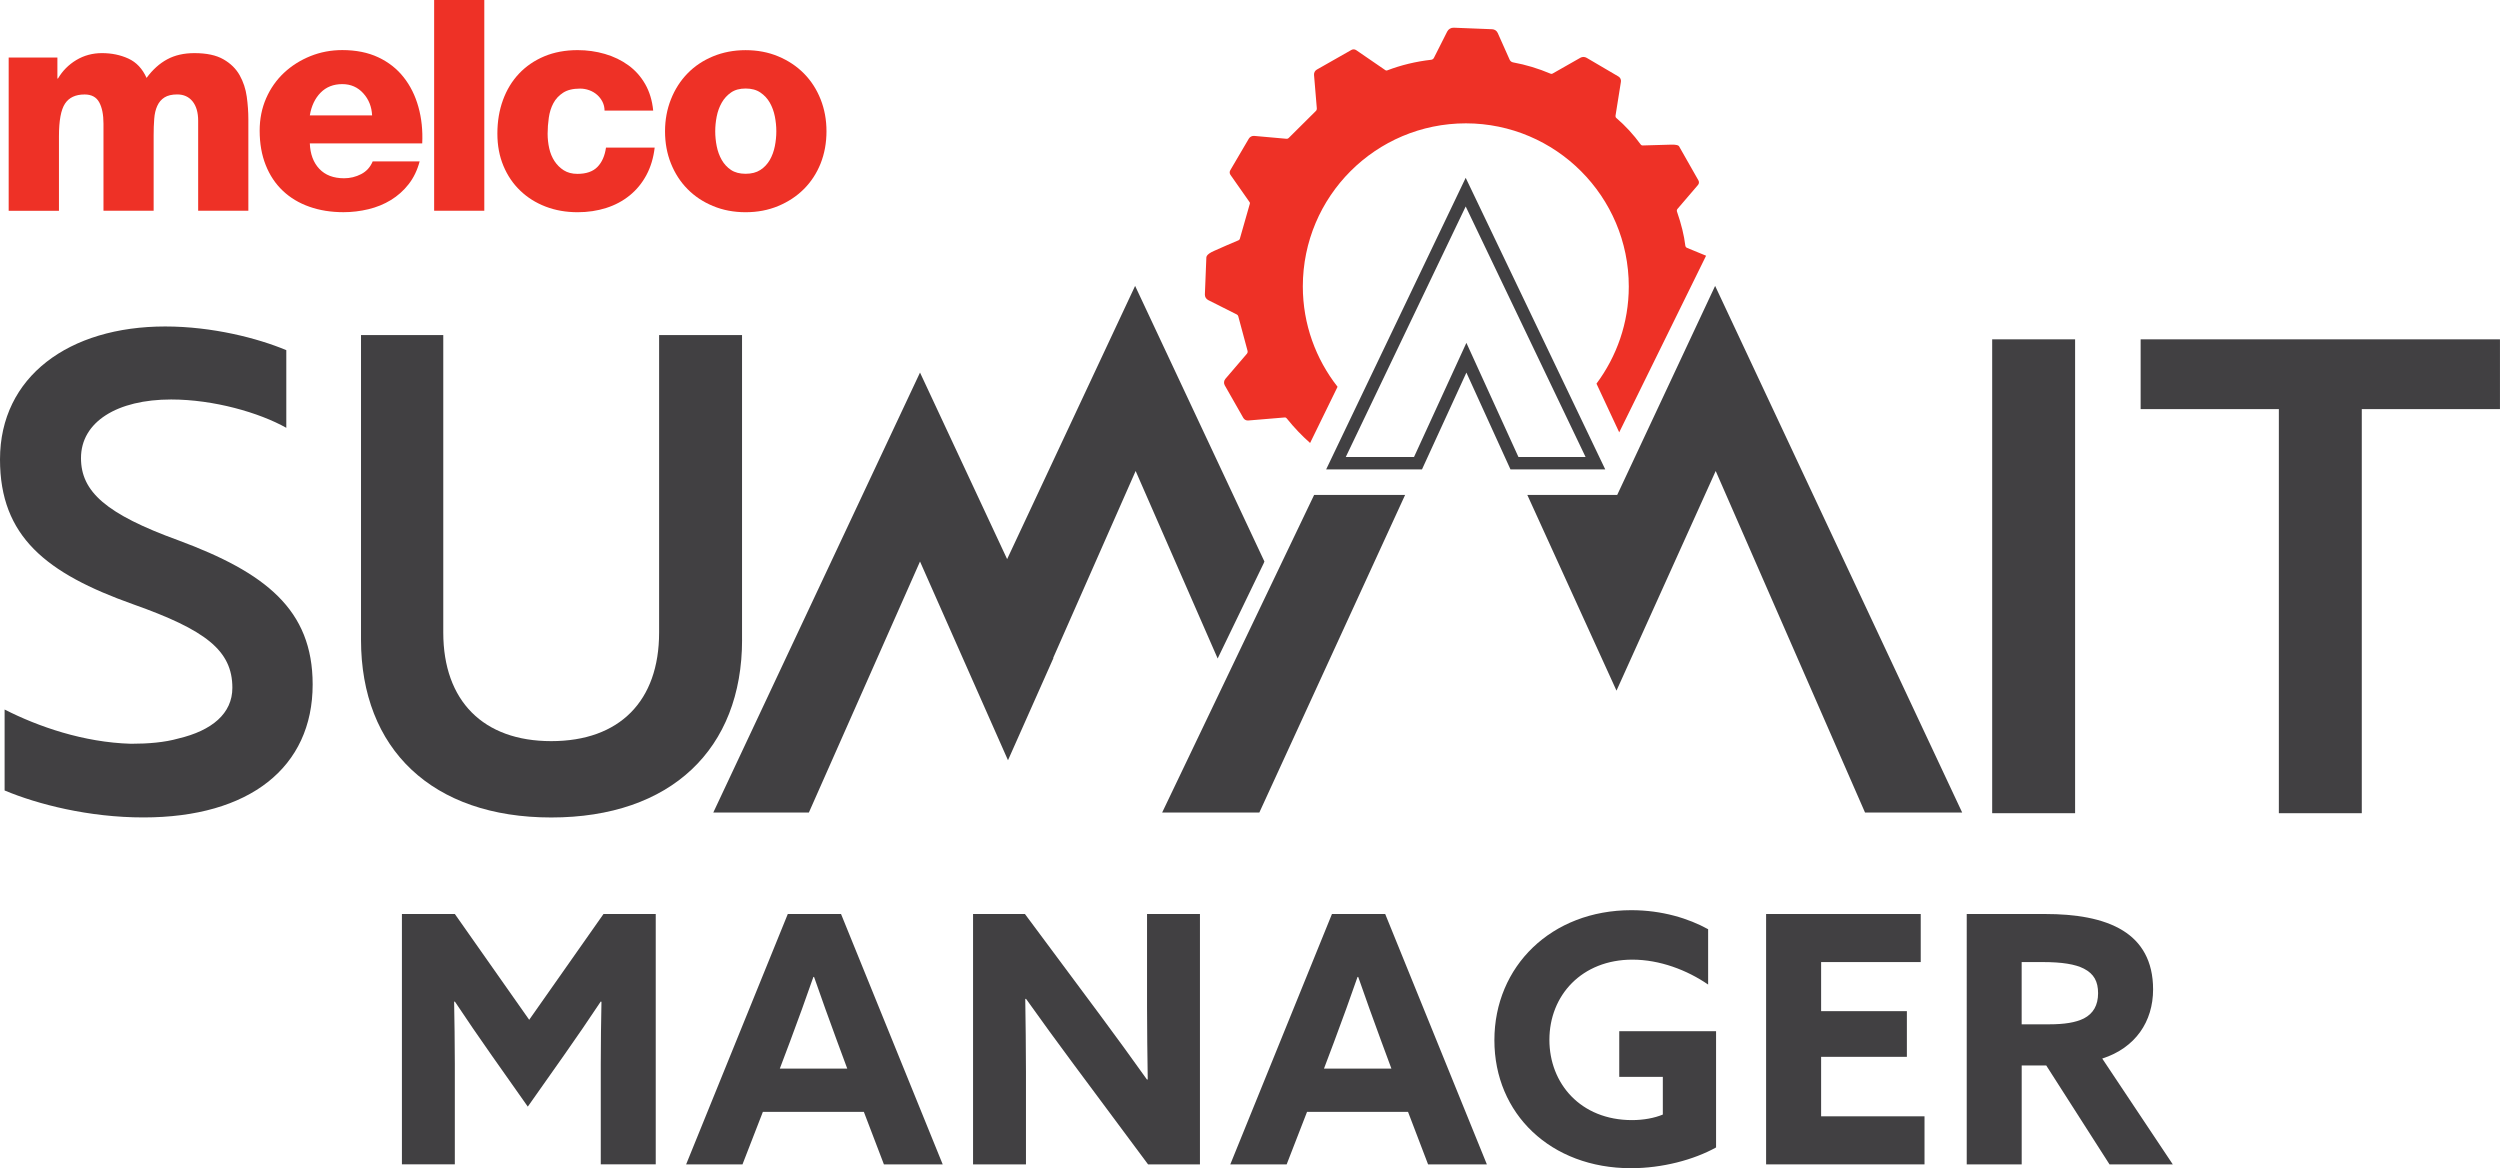
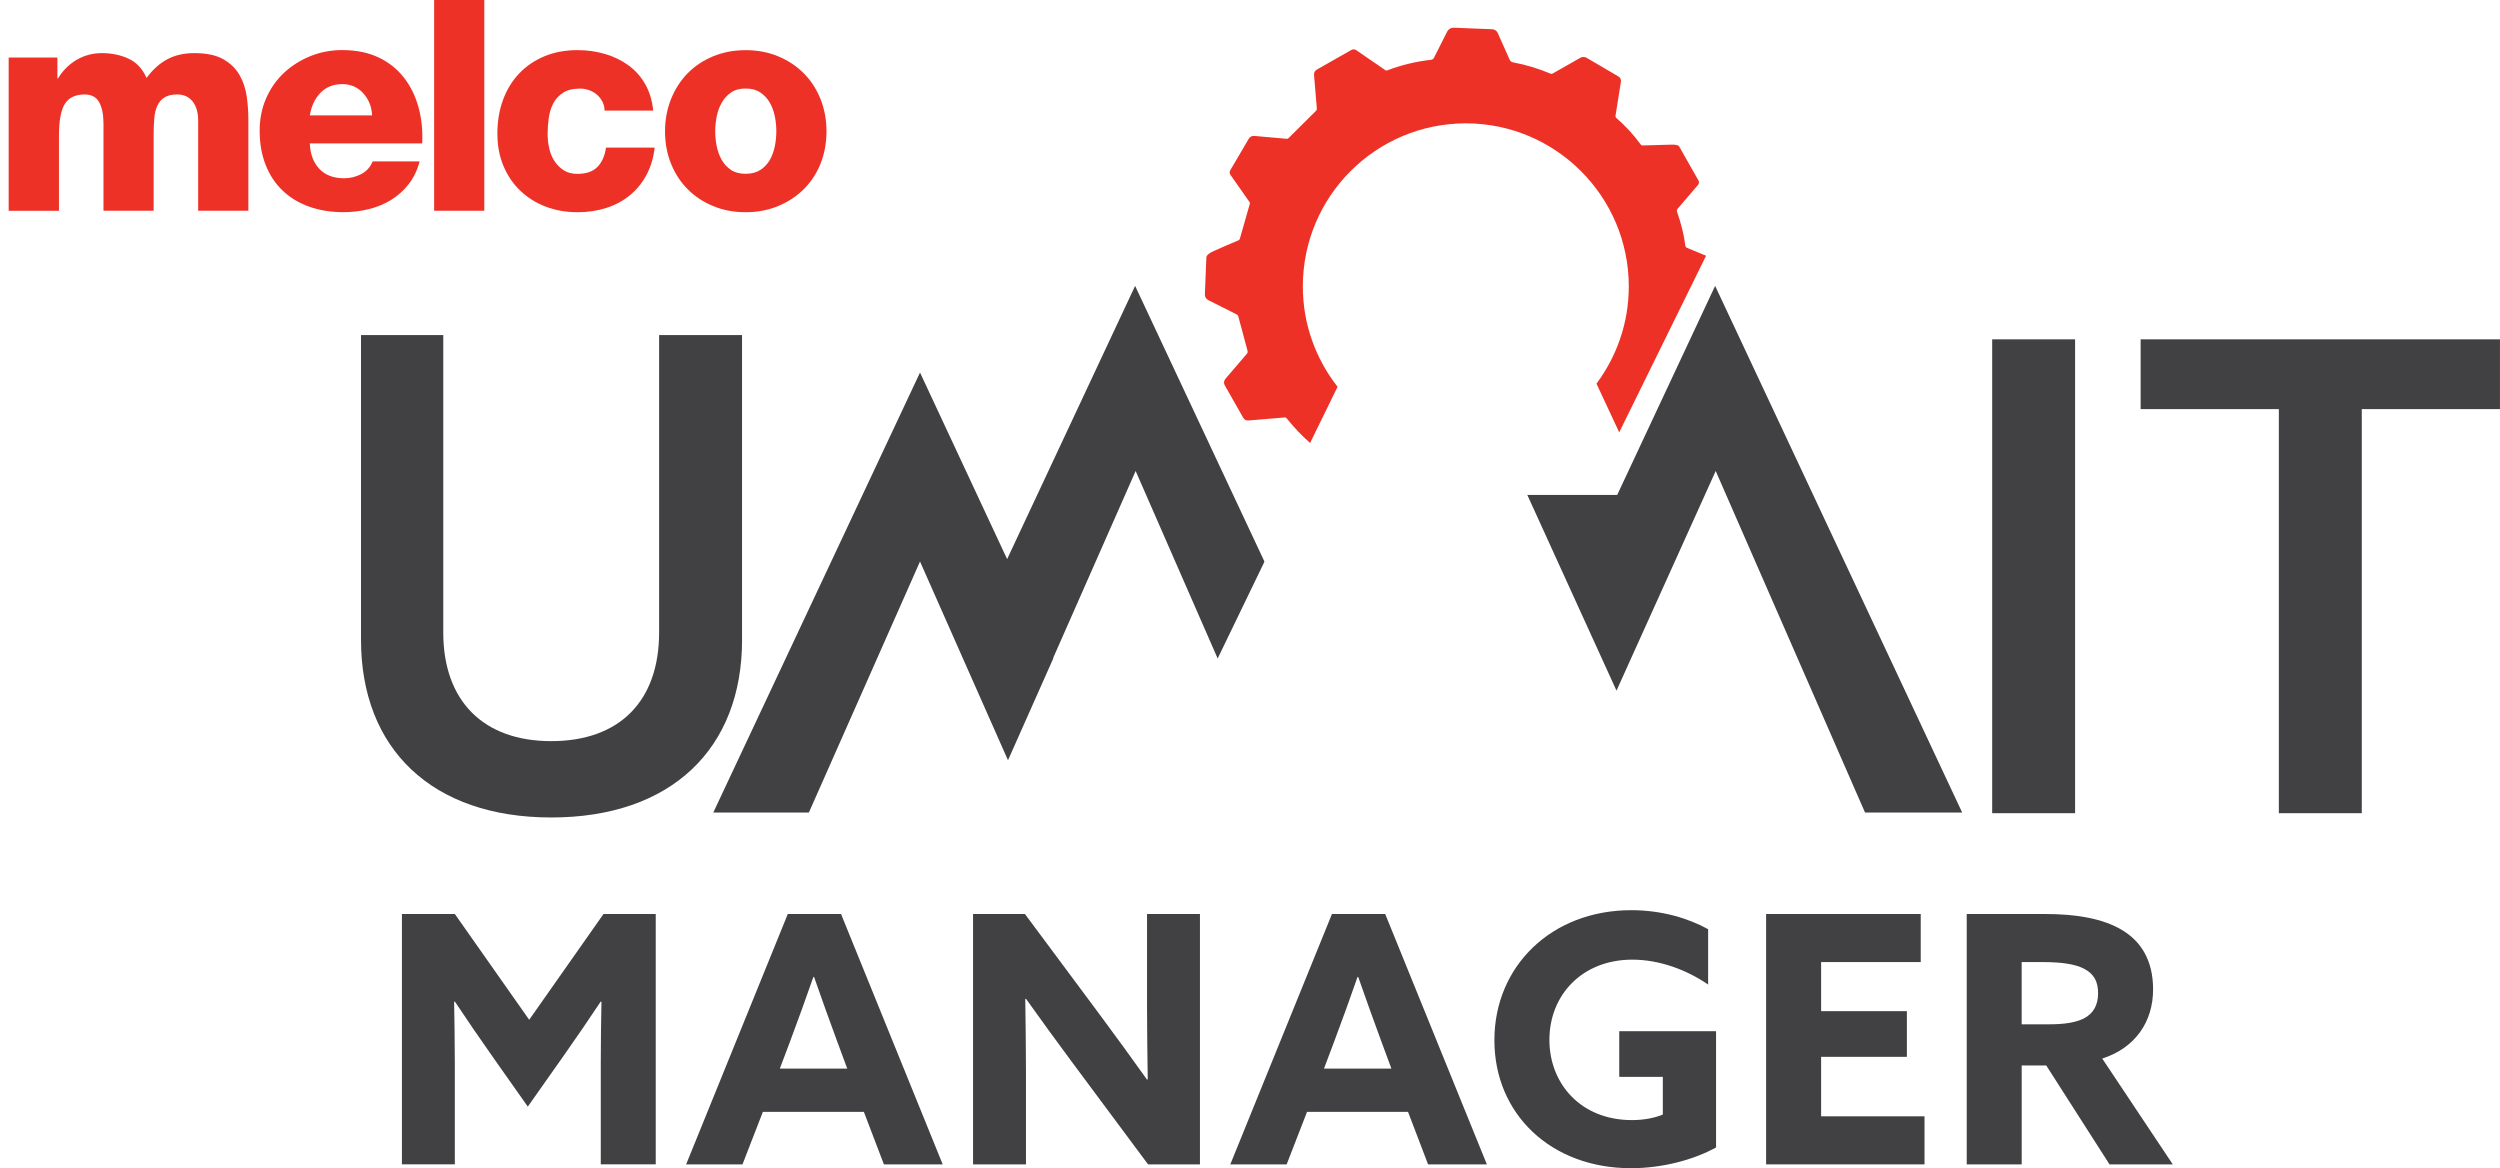
<svg xmlns="http://www.w3.org/2000/svg" version="1.0" id="Layer_1" x="0px" y="0px" viewBox="0 0 608.09 284.15" enable-background="new 0 0 608.09 284.15" xml:space="preserve">
  <path fill="#EE3126" d="M396.18,69.69c0,8.87-2.95,17.03-7.86,23.63l5.53,11.84l21.13-42.96l-4.68-1.93  c-0.21-0.11-0.34-0.31-0.37-0.53c-0.29-2.43-0.96-5.19-2.03-8.28c-0.07-0.22-0.03-0.46,0.12-0.64l5-5.84c0.26-0.31,0.3-0.75,0.1-1.1  l-4.63-8.15c-0.01-0.01-0.01-0.02-0.01-0.02c-0.12-0.38-0.75-0.55-1.89-0.53c-2.65,0.06-4.99,0.12-7.01,0.2  c-0.2,0.01-0.39-0.08-0.51-0.25c-1.74-2.39-3.72-4.54-5.93-6.44c-0.15-0.13-0.22-0.33-0.19-0.53l1.32-8.28  c0.08-0.51-0.16-1.01-0.6-1.27l-7.75-4.55c-0.47-0.27-1.04-0.28-1.51-0.01l-6.79,3.86c-0.14,0.08-0.31,0.09-0.45,0.02  c-2.99-1.27-6.04-2.19-9.15-2.76c-0.36-0.07-0.67-0.31-0.82-0.65l-2.9-6.5c-0.24-0.54-0.76-0.89-1.35-0.91l-9.34-0.37  c-0.67-0.03-1.3,0.34-1.6,0.94l-3.22,6.38c-0.13,0.27-0.39,0.45-0.68,0.48c-3.75,0.43-7.32,1.29-10.71,2.59  c-0.14,0.05-0.29,0.03-0.41-0.05l-7.11-4.88c-0.35-0.24-0.81-0.26-1.17-0.05l-8.41,4.78c-0.46,0.26-0.72,0.76-0.68,1.29l0.68,8.16  c0.02,0.22-0.06,0.44-0.22,0.6l-6.64,6.6c-0.13,0.13-0.32,0.2-0.5,0.18l-7.87-0.7c-0.54-0.04-1.05,0.22-1.32,0.68l-4.51,7.69  c-0.2,0.34-0.18,0.77,0.05,1.1l4.66,6.65c0.08,0.11,0.1,0.24,0.06,0.36l-2.44,8.55c-0.05,0.16-0.16,0.29-0.32,0.36  c-1.73,0.72-3.72,1.58-5.97,2.59c-0.95,0.42-1.54,0.84-1.76,1.25c-0.05,0.09-0.08,0.19-0.09,0.3l-0.36,9.03  c-0.02,0.58,0.29,1.11,0.81,1.37l6.97,3.51c0.17,0.09,0.29,0.24,0.34,0.43l2.26,8.41c0.06,0.25,0,0.51-0.16,0.7l-5.24,6.12  c-0.37,0.44-0.43,1.06-0.15,1.56l4.51,7.92c0.24,0.43,0.71,0.68,1.2,0.64l8.87-0.74c0.19-0.02,0.37,0.06,0.49,0.22  c1.81,2.27,3.72,4.24,5.69,5.99l6.68-13.67c-5.27-6.73-8.45-15.19-8.45-24.41c0-21.91,17.76-39.67,39.67-39.67  C378.42,30.03,396.18,47.79,396.18,69.69z" />
  <g>
    <path fill="#414042" d="M484.57,197.8V82.54h20.17V197.8H484.57z" />
  </g>
  <g>
    <path fill="#414042" d="M180.5,155.62c0,26.57-17.29,43.22-46.42,43.22c-28.97,0-46.27-16.65-46.27-43.22V81.5h20.01v72.36   c0,16.65,9.76,26.41,26.25,26.41c16.65,0,26.25-9.76,26.25-26.41V81.5h20.17V155.62z" />
  </g>
  <g>
    <path fill="#414042" d="M574.47,99.51v98.29H554.3V99.51h-33.62V82.54h87.4v16.97H574.47z" />
  </g>
  <g>
-     <path fill="#414042" d="M1.12,192.27v-19.69c8.16,4.16,19.21,8,30.74,8.33c4.16,0,8.16-0.32,11.53-1.28   c8.16-1.92,13.13-6.08,13.13-12.33c0-9.12-6.56-14.09-24.17-20.33C11.21,139.45,0,130.48,0,111.75c0-20.17,16.81-32.34,40.18-32.34   c11.53,0,22.57,2.88,29.46,5.76v18.89c-6.56-3.68-17.61-6.89-28.01-6.89c-13.13,0-21.93,5.44-21.93,14.25   c0,8.17,6.08,13.61,23.69,20.01c21.13,7.84,32.66,16.81,32.66,35.06c0,20.17-15.37,32.34-41.14,32.34   C21.61,198.84,9.13,195.63,1.12,192.27z" />
-   </g>
+     </g>
  <polygon fill="#414042" points="276.1,69.54 244.97,136 223.78,90.62 173.5,197.63 196.75,197.63 223.78,136.58 245.18,184.92   256.22,160.09 256.18,160.01 276.23,114.56 296.18,160.17 307.38,137 307.55,136.58 " />
  <g>
-     <path fill="#414042" d="M390.45,114.17H367.4l-10.72-23.54l-10.8,23.54h-23.31l33.94-70.92L390.45,114.17z M369.34,111.16h16.33   l-29.16-60.94l-29.17,60.94h16.6l12.74-27.77L369.34,111.16z" />
-   </g>
+     </g>
  <g>
-     <polygon fill="#414042" points="319.64,120.39 282.68,197.63 306.32,197.63 341.77,120.39  " />
    <polygon fill="#414042" points="417.18,69.54 393.36,120.39 371.5,120.39 382.28,144.05 382.28,144.05 393.19,167.99    417.32,114.56 453.64,197.63 477.27,197.63  " />
  </g>
  <g>
    <path fill="#EE3126" d="M2.11,14h11.85v5.1h0.14c1.1-1.87,2.58-3.36,4.45-4.49c1.87-1.12,3.95-1.69,6.25-1.69   c2.34,0,4.49,0.44,6.43,1.33c1.94,0.89,3.41,2.45,4.42,4.7c1.48-2.01,3.16-3.52,5.02-4.52c1.87-1.01,4.07-1.51,6.61-1.51   c2.97,0,5.32,0.5,7.07,1.51c1.75,1,3.06,2.3,3.95,3.88c0.88,1.58,1.46,3.31,1.72,5.2c0.26,1.89,0.39,3.72,0.39,5.49v22.26H48.2   v-21.9c0-2.01-0.46-3.58-1.36-4.7c-0.91-1.12-2.15-1.69-3.73-1.69c-1.29,0-2.32,0.24-3.09,0.72c-0.77,0.48-1.35,1.16-1.76,2.05   c-0.41,0.88-0.66,1.95-0.75,3.19c-0.1,1.25-0.14,2.61-0.14,4.09v18.23h-12.2V30.08c0-2.2-0.35-3.94-1.04-5.2   c-0.69-1.27-1.88-1.9-3.55-1.9c-2.2,0-3.79,0.74-4.77,2.23c-0.98,1.48-1.47,4.12-1.47,7.9v18.16H2.11V14z" />
    <path fill="#EE3126" d="M75.36,34.89c0.1,2.58,0.86,4.64,2.3,6.17c1.44,1.53,3.45,2.3,6.03,2.3c1.48,0,2.87-0.34,4.16-1.01   c1.29-0.67,2.22-1.7,2.8-3.09h11.42c-0.57,2.15-1.47,4.01-2.69,5.56c-1.22,1.56-2.66,2.83-4.31,3.84   c-1.65,1.01-3.47,1.75-5.46,2.23c-1.99,0.48-4.01,0.72-6.07,0.72c-3.01,0-5.78-0.44-8.29-1.33c-2.51-0.88-4.67-2.18-6.46-3.88   c-1.8-1.7-3.18-3.78-4.16-6.25c-0.98-2.46-1.47-5.25-1.47-8.36c0-2.87,0.53-5.5,1.58-7.9c1.05-2.39,2.5-4.45,4.34-6.18   c1.84-1.72,3.98-3.07,6.42-4.06c2.44-0.98,5.03-1.47,7.75-1.47c3.35,0,6.27,0.59,8.76,1.76c2.49,1.17,4.55,2.79,6.17,4.85   c1.63,2.06,2.82,4.46,3.59,7.22c0.77,2.75,1.08,5.71,0.93,8.87H75.36z M90.51,28.07c-0.1-2.11-0.81-3.9-2.15-5.38   c-1.34-1.48-3.04-2.23-5.1-2.23c-2.15,0-3.91,0.69-5.28,2.08c-1.36,1.39-2.24,3.23-2.62,5.53H90.51z" />
    <path fill="#EE3126" d="M105.6,0h12.2v51.26h-12.2V0z" />
    <path fill="#EE3126" d="M147.05,26.92c0-0.76-0.17-1.48-0.5-2.15c-0.34-0.67-0.78-1.24-1.33-1.72c-0.55-0.48-1.18-0.85-1.9-1.11   c-0.72-0.26-1.46-0.39-2.22-0.39c-1.72,0-3.1,0.33-4.13,1c-1.03,0.67-1.82,1.52-2.37,2.55c-0.55,1.03-0.92,2.2-1.11,3.52   c-0.19,1.32-0.29,2.62-0.29,3.91c0,1.2,0.13,2.38,0.39,3.55c0.26,1.17,0.69,2.21,1.29,3.12c0.6,0.91,1.35,1.65,2.26,2.23   c0.91,0.57,2.01,0.86,3.3,0.86c2.15,0,3.78-0.56,4.88-1.69c1.1-1.12,1.79-2.69,2.08-4.7h11.84c-0.29,2.49-0.96,4.72-2.01,6.68   c-1.05,1.96-2.41,3.61-4.06,4.95c-1.65,1.34-3.55,2.36-5.71,3.05c-2.15,0.69-4.48,1.04-6.96,1.04c-2.82,0-5.42-0.46-7.79-1.37   c-2.37-0.91-4.43-2.2-6.17-3.88c-1.75-1.67-3.11-3.68-4.09-6.03c-0.98-2.35-1.47-4.95-1.47-7.83c0-2.97,0.45-5.69,1.36-8.18   c0.91-2.49,2.21-4.63,3.91-6.43c1.7-1.79,3.74-3.19,6.14-4.2c2.39-1,5.1-1.51,8.11-1.51c2.3,0,4.51,0.31,6.64,0.93   c2.13,0.62,4.03,1.54,5.71,2.76c1.68,1.22,3.04,2.75,4.09,4.59c1.05,1.84,1.7,3.98,1.94,6.43H147.05z" />
    <path fill="#EE3126" d="M161.76,31.94c0-2.78,0.48-5.37,1.44-7.79c0.96-2.42,2.3-4.51,4.02-6.28c1.72-1.77,3.79-3.16,6.21-4.16   c2.42-1,5.06-1.51,7.93-1.51c2.87,0,5.52,0.5,7.93,1.51c2.42,1.01,4.5,2.39,6.25,4.16c1.75,1.77,3.1,3.86,4.06,6.28   c0.96,2.42,1.43,5.01,1.43,7.79c0,2.82-0.48,5.43-1.43,7.83c-0.96,2.39-2.31,4.46-4.06,6.21c-1.75,1.75-3.83,3.12-6.25,4.13   c-2.42,1.01-5.06,1.51-7.93,1.51c-2.87,0-5.52-0.5-7.93-1.51c-2.42-1-4.49-2.38-6.21-4.13c-1.72-1.74-3.06-3.82-4.02-6.21   C162.24,37.38,161.76,34.77,161.76,31.94z M173.97,31.94c0,1.2,0.12,2.4,0.36,3.62c0.24,1.22,0.65,2.33,1.22,3.34   c0.58,1.01,1.33,1.82,2.26,2.44c0.93,0.62,2.12,0.93,3.55,0.93c1.44,0,2.63-0.31,3.59-0.93c0.96-0.62,1.72-1.44,2.3-2.44   c0.57-1.01,0.98-2.12,1.22-3.34c0.24-1.22,0.36-2.43,0.36-3.62c0-1.2-0.12-2.41-0.36-3.62c-0.24-1.22-0.65-2.33-1.22-3.34   c-0.57-1-1.34-1.83-2.3-2.48c-0.96-0.65-2.15-0.97-3.59-0.97c-1.43,0-2.62,0.32-3.55,0.97c-0.93,0.65-1.69,1.47-2.26,2.48   c-0.57,1.01-0.98,2.12-1.22,3.34C174.09,29.54,173.97,30.75,173.97,31.94z" />
  </g>
  <g>
    <path fill="#414042" d="M119.55,256.64c-3.03-4.29-6.06-8.75-8.92-13.04l-0.17,0.08c0.08,4.38,0.17,10.09,0.17,15.14v24.39H97.76   v-60.9h12.87l18.09,25.74l18.08-25.74h12.7v60.9h-13.37v-24.39c0-5.05,0.08-10.77,0.17-15.14l-0.17-0.08   c-2.86,4.29-5.89,8.75-8.92,13.04l-8.83,12.53L119.55,256.64z" />
    <path fill="#414042" d="M191.62,222.32h12.95l24.73,60.9H215l-4.88-12.78h-24.56l-4.96,12.78h-13.71L191.62,222.32z M189.68,259.92   h16.4l-2.52-6.81c-1.77-4.8-3.95-10.85-5.55-15.48h-0.17c-1.6,4.63-3.79,10.68-5.72,15.82L189.68,259.92z" />
    <path fill="#414042" d="M260.99,258.66c-3.95-5.3-7.65-10.43-11.44-15.73l-0.17,0.08c0.08,5.81,0.17,11.69,0.17,17.58v22.63h-12.87   v-60.9h12.62l18.26,24.56c3.95,5.3,7.65,10.43,11.44,15.73l0.17-0.08c-0.08-5.81-0.17-11.69-0.17-17.58v-22.63h12.87v60.9h-12.62   L260.99,258.66z" />
    <path fill="#414042" d="M323.98,222.32h12.95l24.73,60.9h-14.3l-4.88-12.78h-24.56l-4.96,12.78h-13.71L323.98,222.32z    M322.04,259.92h16.4l-2.52-6.81c-1.77-4.8-3.95-10.85-5.55-15.48h-0.17c-1.6,4.63-3.79,10.68-5.72,15.82L322.04,259.92z" />
    <path fill="#414042" d="M417.41,279.1c-5.47,3.03-13.12,5.05-20.69,5.05c-19.52,0-33.23-13.21-33.23-31.13   c0-18,13.88-31.63,33.31-31.63c7.49,0,13.96,2.02,18.68,4.63v13.46c-5.13-3.53-11.78-6.06-18.42-6.06   c-12.28,0-20.19,8.66-20.19,19.51c0,10.6,7.57,19.52,20.1,19.52c2.77,0,5.47-0.5,7.49-1.35v-9.17h-10.6v-11.11h23.55V279.1z" />
    <path fill="#414042" d="M429.59,222.32h37.6v11.69h-24.23v11.94h20.86v11.11h-20.86v14.47h25.15v11.69h-38.53V222.32z" />
    <path fill="#414042" d="M478.37,222.32h19.09c7.24,0,14.05,1.01,18.93,4.04c4.46,2.77,7.32,7.32,7.32,14.3   c0,7.82-4.29,14.22-12.37,16.82l17.16,25.74h-15.39l-15.39-24.06h-5.97v24.06h-13.37V222.32z M498.47,249.15   c3.62,0,6.39-0.42,8.41-1.43c2.27-1.18,3.45-3.2,3.45-6.14c0-2.86-1.01-4.71-3.45-5.97c-2.11-1.09-5.38-1.6-10.01-1.6h-5.13v15.14   H498.47z" />
  </g>
</svg>